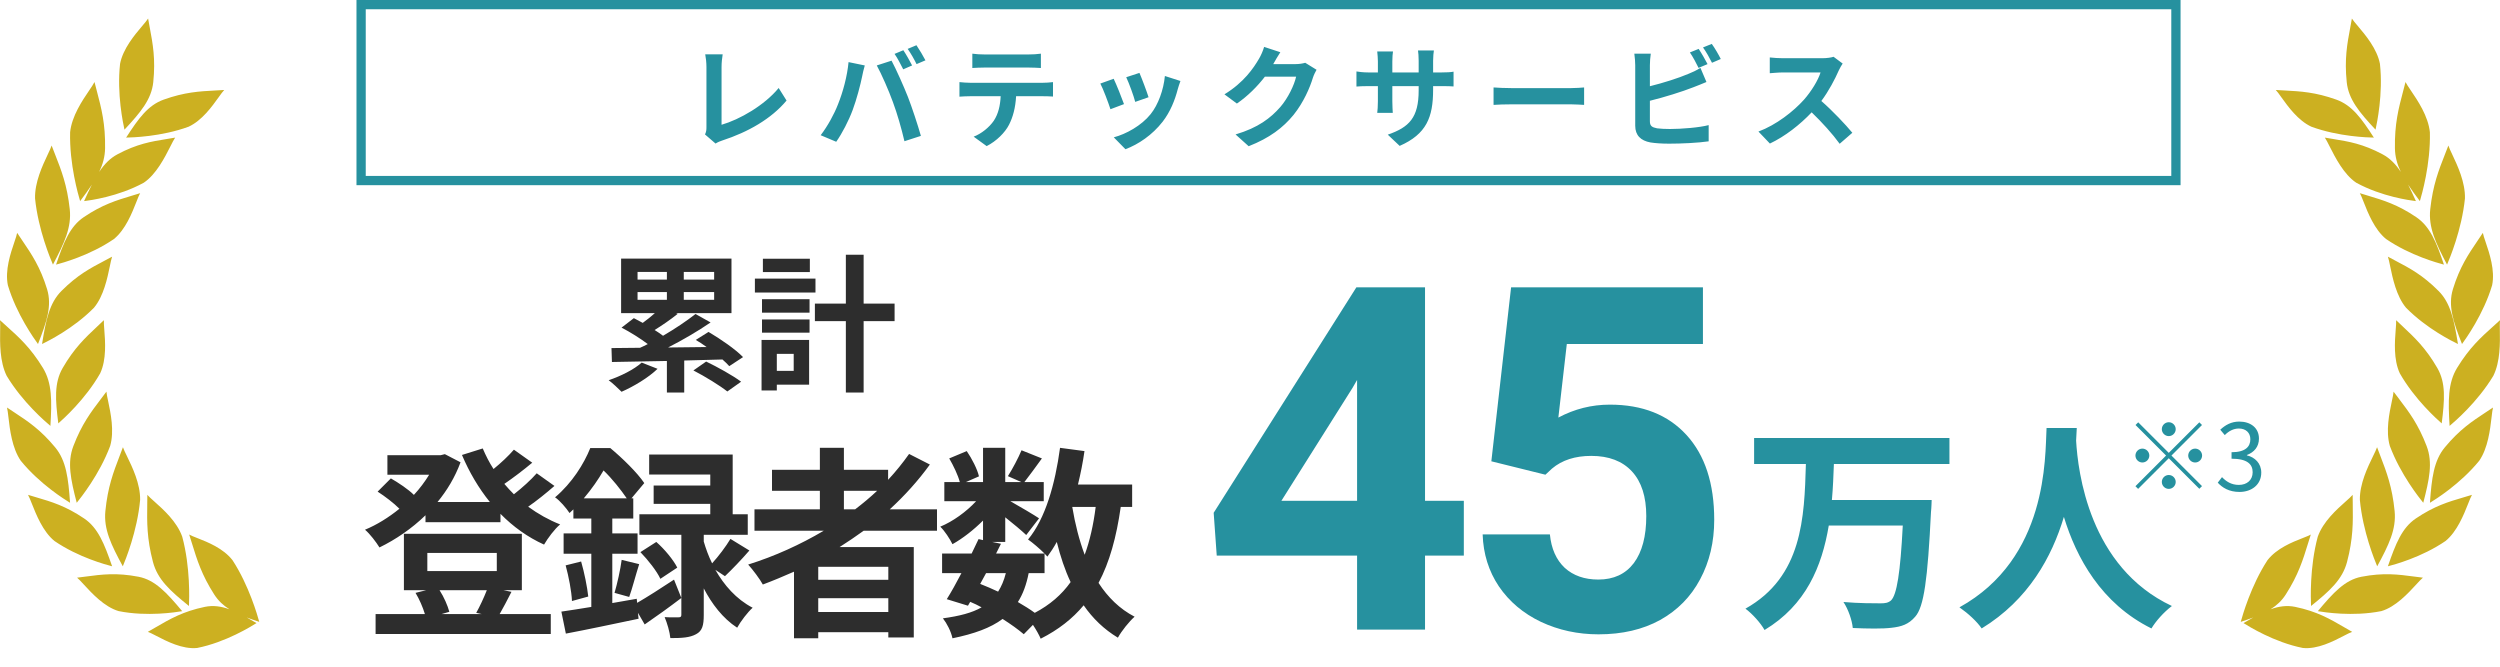
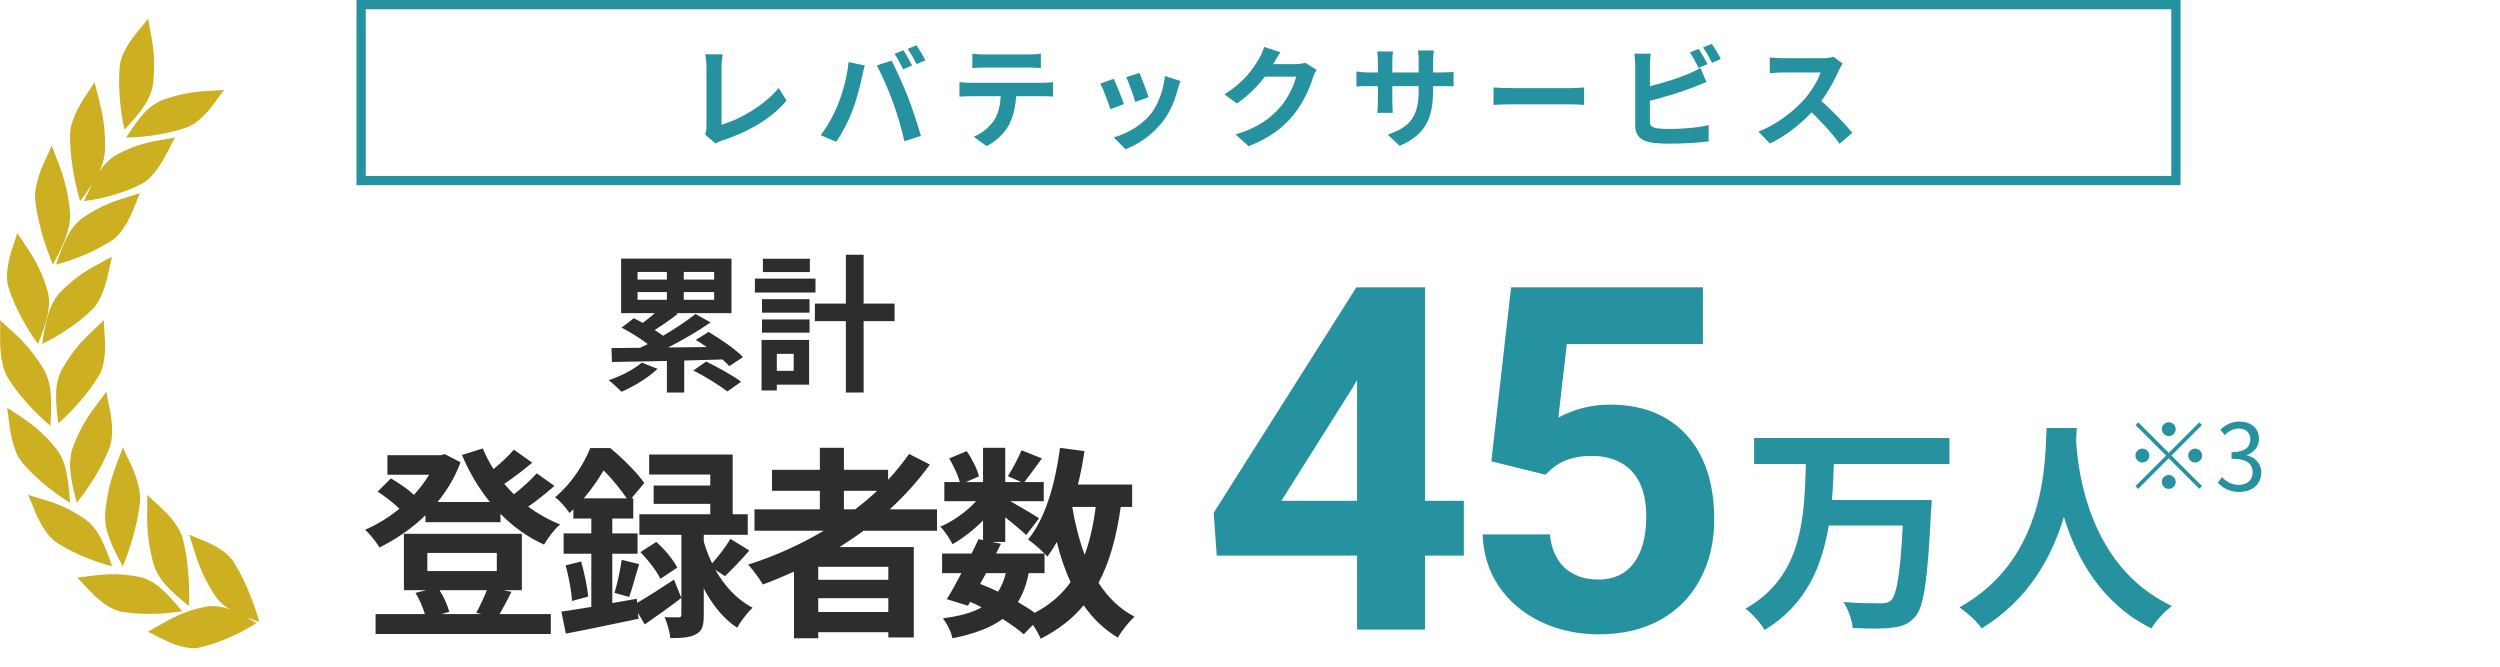
<svg xmlns="http://www.w3.org/2000/svg" width="270" height="72" viewBox="0 0 270 72" fill="none">
  <path fill-rule="evenodd" clip-rule="evenodd" d="M12.967 6.888C13.283 5.261 14.535 3.78 15.355 2.81C15.64 2.473 15.872 2.198 15.996 2C16.054 2.334 16.115 2.658 16.174 2.978C16.505 4.744 16.81 6.375 16.553 8.867C16.361 10.739 15.182 12.135 13.443 14.003C13.443 13.999 13.437 13.972 13.427 13.925L13.427 13.925C13.309 13.383 12.606 10.151 12.967 6.888ZM7.573 14.279C7.753 12.538 8.887 10.865 9.63 9.77C9.888 9.39 10.098 9.079 10.206 8.859C10.293 9.205 10.381 9.541 10.469 9.872C10.95 11.699 11.395 13.386 11.348 16.031C11.332 16.93 11.104 17.745 10.712 18.566C11.266 17.732 11.879 17.096 12.67 16.673C14.795 15.536 16.331 15.286 17.994 15.016L17.995 15.016L17.995 15.016L17.995 15.016L17.995 15.016L17.995 15.016L17.995 15.016L17.995 15.016L17.995 15.016C18.297 14.967 18.604 14.917 18.919 14.861C18.781 15.059 18.61 15.398 18.4 15.813L18.4 15.813C17.794 17.01 16.868 18.837 15.525 19.735C12.747 21.252 9.669 21.644 9.155 21.71L9.155 21.71L9.155 21.71L9.155 21.71C9.11 21.715 9.085 21.719 9.081 21.72C9.374 21.073 9.65 20.477 9.927 19.935C9.558 20.498 9.129 21.084 8.653 21.72C8.653 21.715 8.645 21.687 8.63 21.638L8.63 21.637C8.465 21.076 7.486 17.743 7.573 14.279ZM3.786 21.432C3.738 19.695 4.591 17.884 5.15 16.698C5.344 16.286 5.503 15.95 5.576 15.718C5.7 16.046 5.825 16.363 5.948 16.676C6.625 18.398 7.25 19.988 7.533 22.592C7.746 24.548 6.944 26.255 5.719 28.578C5.718 28.574 5.707 28.548 5.687 28.501C5.462 27.972 4.134 24.845 3.786 21.432ZM0.851 30.811C0.517 29.196 1.143 27.35 1.553 26.142C1.695 25.722 1.811 25.379 1.852 25.149C2.04 25.434 2.226 25.709 2.41 25.98C3.421 27.47 4.355 28.846 5.085 31.231C5.634 33.023 5.046 34.762 4.103 37.153C4.101 37.149 4.085 37.127 4.056 37.087C3.729 36.634 1.784 33.944 0.851 30.811ZM11.265 35.613C11.364 36.883 11.515 38.821 10.823 40.313C9.215 43.144 6.766 45.31 6.355 45.673L6.355 45.673C6.319 45.705 6.298 45.723 6.296 45.726C5.977 43.186 5.836 41.36 6.769 39.745C8.012 37.596 9.208 36.473 10.503 35.258C10.738 35.037 10.976 34.814 11.218 34.58C11.203 34.813 11.231 35.173 11.265 35.613ZM0.723 40.593C-0.038 39.066 -0.006 37.015 0.016 35.672C0.023 35.206 0.029 34.825 0 34.581C0.25 34.811 0.495 35.031 0.736 35.248L0.736 35.248C2.067 36.444 3.296 37.548 4.632 39.73C5.635 41.369 5.606 43.3 5.445 45.997C5.443 45.993 5.421 45.976 5.384 45.944C4.961 45.587 2.453 43.466 0.723 40.593ZM11.681 43.335C11.95 44.605 12.361 46.544 11.9 48.157C10.74 51.261 8.677 53.816 8.335 54.239L8.335 54.239C8.306 54.276 8.289 54.297 8.287 54.3C7.631 51.776 7.245 49.95 7.923 48.178C8.823 45.821 9.819 44.509 10.898 43.089C11.094 42.831 11.293 42.569 11.494 42.297C11.511 42.535 11.588 42.895 11.681 43.335ZM0.912 45.072C1.065 46.385 1.297 48.388 2.241 49.759C4.305 52.293 7.035 53.973 7.499 54.258C7.541 54.284 7.564 54.298 7.567 54.301C7.377 51.648 7.156 49.762 5.961 48.318C4.369 46.396 3.022 45.509 1.562 44.548C1.298 44.374 1.03 44.197 0.756 44.012C0.816 44.246 0.859 44.617 0.912 45.072ZM11.863 28.75C11.599 30.027 11.196 31.978 10.153 33.231C7.907 35.516 5.082 36.889 4.609 37.119C4.567 37.139 4.544 37.15 4.541 37.153C4.959 34.559 5.339 32.722 6.636 31.424C8.362 29.695 9.759 28.961 11.272 28.166L11.272 28.166L11.273 28.165C11.547 28.021 11.824 27.876 12.108 27.721C12.029 27.945 11.954 28.307 11.863 28.75ZM14.729 21.808C14.264 22.988 13.556 24.791 12.311 25.809C9.693 27.608 6.632 28.424 6.126 28.559L6.126 28.559L6.125 28.559L6.125 28.559C6.082 28.571 6.058 28.577 6.054 28.579C6.878 26.161 7.547 24.464 9.053 23.447C11.058 22.093 12.578 21.636 14.223 21.142C14.521 21.052 14.825 20.961 15.135 20.863C15.021 21.064 14.889 21.398 14.729 21.808L14.729 21.808L14.729 21.808ZM23.613 10.504C22.901 11.498 21.815 13.016 20.37 13.685C17.408 14.772 14.223 14.846 13.697 14.858C13.651 14.859 13.626 14.86 13.622 14.861C14.955 12.796 15.979 11.367 17.68 10.758C19.943 9.949 21.535 9.864 23.259 9.772C23.572 9.755 23.89 9.738 24.216 9.716C24.06 9.878 23.859 10.159 23.613 10.504ZM5.878 58.425C4.634 57.407 3.912 55.587 3.44 54.396C3.276 53.983 3.142 53.645 3.027 53.443C3.335 53.538 3.636 53.627 3.933 53.714C5.569 54.196 7.08 54.641 9.081 55.99C10.585 57.003 11.266 58.715 12.108 61.159C12.104 61.157 12.077 61.15 12.029 61.137C11.504 61 8.479 60.208 5.878 58.425ZM13.715 49.273C14.289 50.453 15.164 52.252 15.134 53.989C14.819 57.405 13.517 60.547 13.295 61.081C13.275 61.128 13.264 61.155 13.263 61.16C12.009 58.851 11.185 57.155 11.38 55.197C11.638 52.59 12.25 50.991 12.913 49.261L12.913 49.261C13.033 48.947 13.155 48.628 13.277 48.299C13.353 48.53 13.516 48.864 13.715 49.273ZM12.812 65.999C11.27 65.542 9.933 64.087 9.057 63.135C8.754 62.805 8.506 62.535 8.324 62.388C8.651 62.349 8.967 62.308 9.28 62.267L9.28 62.267L9.28 62.267H9.28C10.996 62.04 12.582 61.831 14.956 62.288C16.739 62.631 18 64 19.675 66.006C19.672 66.006 19.645 66.01 19.597 66.018C19.065 66.106 15.917 66.625 12.812 65.999ZM16.673 54.166C17.635 55.022 19.101 56.328 19.681 57.961C20.577 61.282 20.434 64.77 20.41 65.359C20.407 65.412 20.406 65.442 20.407 65.446C18.399 63.827 17.018 62.595 16.518 60.685C15.851 58.142 15.876 56.39 15.902 54.493L15.902 54.493C15.907 54.149 15.912 53.801 15.913 53.443C16.067 53.626 16.34 53.869 16.673 54.166ZM21.291 69.981C19.707 70.142 18.002 69.257 16.885 68.677C16.498 68.476 16.181 68.312 15.965 68.241C16.255 68.077 16.535 67.913 16.811 67.752L16.811 67.752C18.346 66.857 19.762 66.031 22.127 65.541C23.022 65.356 23.874 65.475 24.781 65.805C24.12 65.391 23.575 64.887 23.136 64.204C21.786 62.1 21.282 60.47 20.738 58.706C20.639 58.386 20.539 58.062 20.432 57.73C20.622 57.842 20.936 57.965 21.319 58.115C22.425 58.55 24.114 59.212 25.116 60.508C26.902 63.246 27.82 66.523 27.976 67.079C27.99 67.129 27.998 67.157 28 67.161C27.518 67.001 27.068 66.847 26.646 66.688C26.985 66.874 27.335 67.077 27.703 67.292C27.699 67.294 27.676 67.308 27.634 67.335C27.165 67.628 24.388 69.367 21.291 69.981Z" fill="#CCB021" />
  <path d="M76.14 14.52C76.284 14.22 76.296 14.016 76.296 13.74V7.236C76.296 6.78 76.236 6.216 76.164 5.868H78.048C77.976 6.336 77.928 6.768 77.928 7.236V13.476C79.884 12.912 82.56 11.376 84.096 9.504L84.948 10.86C83.304 12.828 80.82 14.256 77.988 15.18C77.82 15.24 77.556 15.324 77.28 15.504L76.14 14.52ZM97.56 5.424C97.86 5.868 98.28 6.624 98.508 7.068L97.548 7.488C97.296 6.996 96.936 6.276 96.612 5.82L97.56 5.424ZM98.976 4.884C99.288 5.34 99.732 6.096 99.948 6.516L98.988 6.924C98.748 6.432 98.352 5.724 98.028 5.28L98.976 4.884ZM90.504 11.268C91.044 9.924 91.5 8.232 91.644 6.708L93.396 7.068C93.288 7.416 93.156 8.004 93.108 8.268C92.94 9.108 92.508 10.764 92.088 11.88C91.656 13.044 90.948 14.412 90.312 15.312L88.632 14.604C89.388 13.62 90.096 12.324 90.504 11.268ZM96.432 11.016C95.976 9.756 95.196 7.98 94.692 7.068L96.288 6.552C96.78 7.476 97.608 9.324 98.064 10.488C98.484 11.568 99.12 13.488 99.456 14.676L97.68 15.252C97.344 13.824 96.912 12.312 96.432 11.016ZM105.012 5.796C105.408 5.856 105.9 5.88 106.296 5.88H111.12C111.528 5.88 112.008 5.856 112.416 5.796V7.344C112.008 7.32 111.54 7.296 111.12 7.296H106.308C105.888 7.296 105.384 7.32 105.012 7.344V5.796ZM103.62 8.868C103.98 8.904 104.4 8.94 104.772 8.94H112.632C112.884 8.94 113.412 8.916 113.724 8.868V10.428C113.424 10.404 112.968 10.392 112.632 10.392H109.74C109.668 11.628 109.404 12.636 108.972 13.476C108.552 14.304 107.628 15.24 106.56 15.78L105.156 14.76C106.008 14.436 106.848 13.74 107.328 13.044C107.82 12.3 108.024 11.4 108.072 10.392H104.772C104.412 10.392 103.956 10.416 103.62 10.44V8.868ZM123.06 7.872C123.288 8.388 123.876 9.948 124.044 10.5L122.604 11.004C122.46 10.416 121.932 8.964 121.632 8.34L123.06 7.872ZM127.488 8.748C127.344 9.132 127.272 9.384 127.2 9.624C126.888 10.836 126.384 12.084 125.568 13.14C124.452 14.58 122.952 15.588 121.548 16.116L120.288 14.832C121.608 14.484 123.276 13.572 124.272 12.324C125.088 11.304 125.664 9.708 125.808 8.208L127.488 8.748ZM120.276 8.508C120.576 9.12 121.152 10.572 121.392 11.244L119.928 11.796C119.724 11.148 119.124 9.552 118.836 9.024L120.276 8.508ZM138.276 5.64C138 6.06 137.688 6.6 137.544 6.864C137.532 6.888 137.52 6.9 137.508 6.924H139.92C140.292 6.924 140.688 6.864 140.964 6.78L142.188 7.536C142.056 7.764 141.888 8.1 141.792 8.4C141.468 9.468 140.784 11.064 139.704 12.408C138.564 13.8 137.112 14.904 134.856 15.792L133.44 14.52C135.9 13.788 137.232 12.744 138.276 11.556C139.092 10.62 139.788 9.18 139.98 8.28H136.608C135.804 9.324 134.76 10.38 133.584 11.184L132.24 10.188C134.34 8.904 135.384 7.356 135.984 6.324C136.164 6.024 136.416 5.472 136.524 5.064L138.276 5.64ZM154.776 9.696C154.776 12.672 154.056 14.484 151.164 15.756L149.88 14.544C152.196 13.74 153.216 12.708 153.216 9.756V9.3H150.372V10.932C150.372 11.46 150.408 11.952 150.42 12.192H148.74C148.776 11.952 148.812 11.472 148.812 10.932V9.3H147.792C147.192 9.3 146.76 9.324 146.496 9.348V7.716C146.7 7.752 147.192 7.824 147.792 7.824H148.812V6.636C148.812 6.288 148.776 5.916 148.74 5.556H150.444C150.408 5.784 150.372 6.168 150.372 6.636V7.824H153.216V6.564C153.216 6.084 153.18 5.688 153.144 5.448H154.86C154.824 5.688 154.776 6.084 154.776 6.564V7.824H155.664C156.3 7.824 156.66 7.8 156.984 7.74V9.336C156.72 9.312 156.3 9.3 155.664 9.3H154.776V9.696ZM161.304 9.444C161.736 9.48 162.612 9.516 163.236 9.516H169.68C170.244 9.516 170.772 9.468 171.084 9.444V11.328C170.796 11.316 170.184 11.268 169.68 11.268H163.236C162.552 11.268 161.748 11.292 161.304 11.328V9.444ZM183.456 5.28C183.756 5.724 184.188 6.48 184.416 6.924L183.444 7.332C183.204 6.84 182.832 6.132 182.508 5.664L183.456 5.28ZM184.872 4.74C185.196 5.184 185.64 5.952 185.844 6.372L184.896 6.78C184.644 6.276 184.26 5.58 183.924 5.124L184.872 4.74ZM178.284 5.796C178.224 6.156 178.188 6.708 178.188 7.044V9.312C179.604 8.964 181.272 8.436 182.34 7.98C182.772 7.812 183.18 7.62 183.648 7.332L184.296 8.856C183.828 9.048 183.288 9.276 182.892 9.42C181.68 9.9 179.748 10.5 178.188 10.884V13.104C178.188 13.62 178.428 13.752 178.968 13.86C179.328 13.908 179.82 13.932 180.36 13.932C181.608 13.932 183.552 13.776 184.536 13.512V15.264C183.408 15.432 181.584 15.516 180.264 15.516C179.484 15.516 178.764 15.468 178.248 15.384C177.204 15.192 176.604 14.616 176.604 13.584V7.044C176.604 6.78 176.568 6.156 176.508 5.796H178.284ZM199.008 6.864C198.912 6.996 198.696 7.368 198.588 7.608C198.18 8.544 197.508 9.828 196.704 10.908C197.892 11.94 199.344 13.476 200.052 14.34L198.684 15.528C197.904 14.448 196.788 13.224 195.66 12.132C194.388 13.476 192.792 14.724 191.148 15.504L189.912 14.208C191.844 13.488 193.704 12.024 194.832 10.764C195.624 9.864 196.356 8.676 196.62 7.824H192.552C192.048 7.824 191.388 7.896 191.136 7.908V6.204C191.46 6.252 192.192 6.288 192.552 6.288H196.788C197.304 6.288 197.784 6.216 198.024 6.132L199.008 6.864Z" fill="#26919F" />
  <rect x="39" y="0.5" width="196" height="19" stroke="#26919F" />
  <path d="M69.304 39.16L71.016 39.832C70.024 40.792 68.44 41.736 67.128 42.312C66.792 41.976 66.136 41.352 65.736 41.064C67.048 40.616 68.472 39.912 69.304 39.16ZM68.856 31.544V32.376H72.024V31.544H68.856ZM68.856 29.368V30.2H72.024V29.368H68.856ZM77.128 30.2V29.368H73.848V30.2H77.128ZM77.128 32.376V31.544H73.848V32.376H77.128ZM80.248 38.568L78.76 39.544C78.568 39.32 78.312 39.08 78.024 38.824C76.648 38.856 75.256 38.904 73.896 38.936V42.392H72.024V38.984C69.784 39.032 67.704 39.064 66.088 39.096L66.04 37.592C66.936 37.592 67.976 37.576 69.128 37.56C69.4 37.448 69.672 37.304 69.96 37.16C69.16 36.552 68.056 35.864 67.128 35.384L68.456 34.36C68.76 34.52 69.08 34.696 69.416 34.872C69.864 34.552 70.312 34.184 70.728 33.816H67.08V27.928H79V33.816H73.016L73.192 33.896C72.392 34.536 71.48 35.16 70.696 35.64C71.032 35.848 71.336 36.056 71.608 36.264C72.92 35.496 74.184 34.648 75.112 33.912L76.744 34.824C75.368 35.768 73.72 36.728 72.152 37.528L76.312 37.48C75.928 37.192 75.528 36.936 75.144 36.712L76.52 35.848C77.8 36.6 79.432 37.72 80.248 38.568ZM74.888 40.008L76.264 39.048C77.464 39.624 79.144 40.552 80.04 41.224L78.552 42.28C77.768 41.656 76.136 40.648 74.888 40.008ZM87.464 27.944V29.384H82.392V27.944H87.464ZM88.072 30.088V31.592H81.528V30.088H88.072ZM85.72 38.216H83.896V40.056H85.72V38.216ZM87.384 36.712V41.544H83.896V42.168H82.248V36.712H87.384ZM82.296 35.928V34.504H87.432V35.928H82.296ZM82.296 33.768V32.312H87.432V33.768H82.296ZM96.616 32.792V34.68H93.272V42.392H91.352V34.68H88.008V32.792H91.352V27.512H93.272V32.792H96.616Z" fill="#2D2D2D" />
  <path d="M52.576 63.744H47.472C47.956 64.492 48.352 65.416 48.528 66.076L47.692 66.318H52.026L51.432 66.186C51.806 65.526 52.268 64.536 52.576 63.744ZM46.152 59.718V61.676H53.654V59.718H46.152ZM54.38 63.744L55.238 63.92C54.776 64.822 54.336 65.68 53.962 66.318H59.484V68.474H40.564V66.318H45.888C45.668 65.592 45.294 64.712 44.876 64.03L46.02 63.744H43.622V57.65H56.36V63.744H54.38ZM57.966 51.116L59.88 52.48C59 53.25 57.988 54.064 57.042 54.724C58.098 55.494 59.264 56.154 60.496 56.638C59.902 57.122 59.154 58.134 58.758 58.816C56.998 58.024 55.414 56.88 54.05 55.494V56.396H45.954V55.648C44.458 57.1 42.742 58.266 40.982 59.124C40.63 58.552 39.948 57.65 39.42 57.21C40.696 56.682 41.972 55.89 43.138 54.944C42.522 54.328 41.576 53.602 40.784 53.096L42.214 51.666C43.05 52.15 44.084 52.832 44.7 53.448C45.338 52.766 45.888 52.018 46.35 51.27H41.84V49.158H47.604L48.044 49.048L49.738 49.928C49.144 51.534 48.286 52.964 47.252 54.218H52.906C51.696 52.722 50.684 51.006 49.892 49.136L52.136 48.432C52.466 49.202 52.84 49.95 53.302 50.654C54.116 49.994 54.93 49.224 55.502 48.564L57.482 49.972C56.536 50.764 55.436 51.6 54.468 52.26C54.798 52.656 55.15 53.03 55.502 53.382C56.404 52.678 57.35 51.82 57.966 51.116ZM63.048 53.822H67.69C67.074 52.92 66.106 51.688 65.182 50.808C64.632 51.754 63.928 52.788 63.048 53.822ZM68.768 64.668L68.812 65.108C69.912 64.47 71.364 63.546 72.794 62.6L73.586 64.58C72.288 65.57 70.88 66.582 69.626 67.44L68.9 66.186L68.966 66.824C66.238 67.396 63.334 68.012 61.112 68.43L60.628 66.054C61.552 65.922 62.652 65.746 63.862 65.548V59.806H60.87V57.606H63.862V56H61.926V55.01C61.794 55.142 61.64 55.274 61.508 55.406C61.178 54.9 60.452 54.042 59.946 53.712C61.794 52.15 63.07 50.082 63.752 48.388H65.908C67.206 49.466 68.812 51.028 69.582 52.172L68.196 53.822H68.394V56H66.128V57.606H68.856V59.806H66.128V65.13L68.768 64.668ZM78.294 62.226L77.26 61.544C78.184 63.172 79.504 64.712 81.286 65.636C80.758 66.098 79.988 67.11 79.614 67.792C78.052 66.78 76.864 65.196 76.006 63.546V66.428C76.006 67.528 75.852 68.144 75.17 68.496C74.488 68.87 73.63 68.914 72.398 68.914C72.332 68.254 72.068 67.33 71.782 66.648C72.398 66.692 73.058 66.67 73.278 66.67C73.52 66.67 73.586 66.604 73.586 66.384V57.76H69.054V55.538H76.71V54.416H70.594V52.436H76.71V51.248H70.11V49.092H79.13V55.538H80.758V57.76H76.006V58.486C76.226 59.234 76.512 60.048 76.908 60.84C77.59 60.092 78.404 59.014 78.888 58.2L80.934 59.454C80.054 60.466 79.064 61.5 78.294 62.226ZM61.09 61.06L62.762 60.642C63.114 61.852 63.422 63.414 63.532 64.426L61.772 64.91C61.728 63.854 61.42 62.27 61.09 61.06ZM67.954 64.47L66.37 64.03C66.656 63.062 67.008 61.5 67.14 60.466L69.032 60.928C68.636 62.16 68.284 63.568 67.954 64.47ZM69.164 59.63L70.88 58.53C71.76 59.3 72.728 60.466 73.146 61.302L71.32 62.512C70.946 61.698 70 60.488 69.164 59.63ZM91.142 53.008V55.01H92.352C93.188 54.372 93.98 53.712 94.728 53.008H91.142ZM95.938 62.622V61.214H88.37V62.622H95.938ZM88.37 66.098H95.938V64.602H88.37V66.098ZM101.196 57.32H93.276C92.418 57.936 91.582 58.508 90.68 59.08H98.688V68.848H95.938V68.276H88.37V68.936H85.752V61.742C84.652 62.226 83.508 62.71 82.386 63.128C82.078 62.556 81.286 61.5 80.802 60.972C83.684 60.07 86.434 58.816 88.964 57.32H81.484V55.01H88.546V53.008H83.376V50.742H88.546V48.366H91.142V50.742H95.916V51.82C96.752 50.918 97.5 49.994 98.182 49.026L100.426 50.17C99.172 51.908 97.698 53.536 96.092 55.01H101.196V57.32ZM112.812 61.896H111.096C110.854 63.128 110.48 64.162 109.93 65.02C110.612 65.416 111.25 65.812 111.756 66.186C113.384 65.328 114.66 64.228 115.628 62.864C115.012 61.566 114.528 60.114 114.132 58.53C113.824 59.102 113.472 59.63 113.12 60.114C113.032 60.026 112.944 59.916 112.812 59.784V61.896ZM106.498 61.896L105.86 63.062C106.52 63.326 107.158 63.59 107.796 63.898C108.148 63.348 108.434 62.688 108.632 61.896H106.498ZM118.334 54.746H115.804C116.112 56.594 116.552 58.332 117.146 59.916C117.696 58.42 118.092 56.682 118.334 54.746ZM122.272 54.746H121.04C120.578 58.002 119.83 60.73 118.642 62.952C119.654 64.514 120.93 65.768 122.536 66.604C121.942 67.132 121.128 68.144 120.732 68.87C119.236 67.968 118.026 66.802 117.036 65.372C115.826 66.824 114.308 68.012 112.394 68.98C112.24 68.606 111.91 68.012 111.558 67.484L110.568 68.496C109.974 67.99 109.182 67.418 108.28 66.846C106.982 67.814 105.222 68.452 102.868 68.936C102.714 68.188 102.252 67.308 101.834 66.78C103.616 66.538 104.98 66.186 106.014 65.592C105.618 65.372 105.2 65.174 104.782 64.998L104.54 65.416L102.252 64.712C102.736 63.942 103.286 62.952 103.836 61.896H101.746V59.784H104.936C105.2 59.234 105.464 58.706 105.684 58.222L106.168 58.332V56.22C105.156 57.232 103.968 58.156 102.868 58.772C102.582 58.2 102.032 57.342 101.548 56.88C102.89 56.33 104.364 55.274 105.42 54.13H101.988V52.062H103.66C103.462 51.314 102.978 50.302 102.516 49.51L104.408 48.718C104.98 49.554 105.552 50.676 105.728 51.446L104.32 52.062H106.168V48.366H108.566V52.062H110.304L108.852 51.424C109.358 50.632 109.974 49.466 110.326 48.63L112.526 49.51C111.844 50.456 111.162 51.38 110.634 52.062H112.724V54.13H109.116C110.172 54.724 111.734 55.648 112.218 55.978L110.832 57.782C110.348 57.32 109.424 56.55 108.566 55.868V58.53H107.158L108.104 58.728L107.576 59.784H112.812C112.306 59.278 111.514 58.596 111.03 58.266C112.9 56.022 113.956 52.282 114.484 48.366L117.124 48.718C116.948 49.95 116.706 51.16 116.42 52.326H122.272V54.746Z" fill="#2D2D2D" />
  <path d="M153.903 54.086H158.093V60.002H153.903V68H146.565V60.002H131.407L131.077 55.381L146.489 31.031H153.903V54.086ZM138.39 54.086H146.565V41.035L146.083 41.873L138.39 54.086ZM161.065 49.82L163.198 31.031H183.917V37.15H169.216L168.302 45.098C170.045 44.167 171.899 43.701 173.862 43.701C177.383 43.701 180.142 44.793 182.14 46.977C184.137 49.16 185.136 52.215 185.136 56.143C185.136 58.529 184.628 60.671 183.612 62.566C182.614 64.445 181.175 65.909 179.296 66.959C177.417 67.992 175.2 68.508 172.644 68.508C170.409 68.508 168.336 68.059 166.423 67.162C164.51 66.248 162.995 64.97 161.878 63.328C160.778 61.686 160.194 59.816 160.126 57.717H167.388C167.54 59.257 168.073 60.459 168.987 61.322C169.918 62.169 171.129 62.592 172.618 62.592C174.277 62.592 175.555 61.999 176.452 60.815C177.349 59.613 177.798 57.92 177.798 55.736C177.798 53.637 177.282 52.029 176.249 50.912C175.217 49.795 173.752 49.236 171.856 49.236C170.113 49.236 168.7 49.693 167.616 50.607L166.905 51.268L161.065 49.82Z" fill="#26919F" />
  <path d="M210.54 50.112H198.06C198.012 51.384 197.964 52.704 197.844 54H208.62C208.62 54 208.596 54.912 208.548 55.272C208.188 62.64 207.78 65.544 206.844 66.6C206.124 67.44 205.356 67.68 204.276 67.8C203.34 67.92 201.684 67.896 200.1 67.824C200.028 67.008 199.62 65.808 199.092 65.016C200.748 65.16 202.38 65.16 203.1 65.16C203.604 65.16 203.916 65.112 204.228 64.848C204.852 64.248 205.236 61.896 205.5 56.76H197.508C196.764 61.2 195.036 65.352 190.572 68.04C190.14 67.272 189.252 66.288 188.508 65.736C194.676 62.28 194.868 55.896 195.036 50.112H189.444V47.304H210.54V50.112ZM221.028 46.224H224.292C224.268 46.608 224.244 47.088 224.22 47.592C224.412 50.904 225.612 61.248 234.564 65.448C233.676 66.12 232.812 67.104 232.356 67.872C226.932 65.184 224.244 60.24 222.9 55.824C221.604 60.144 219.084 64.776 214.02 67.872C213.516 67.128 212.58 66.264 211.62 65.592C221.196 60.288 220.86 49.392 221.028 46.224Z" fill="#26919F" />
  <path d="M234.227 47.1C233.817 47.1 233.477 46.76 233.477 46.35C233.477 45.94 233.817 45.6 234.227 45.6C234.637 45.6 234.977 45.94 234.977 46.35C234.977 46.76 234.637 47.1 234.227 47.1ZM234.227 48.91L237.527 45.61L237.817 45.9L234.517 49.2L237.817 52.5L237.527 52.79L234.227 49.49L230.917 52.8L230.627 52.51L233.937 49.2L230.637 45.9L230.927 45.61L234.227 48.91ZM232.127 49.2C232.127 49.61 231.787 49.95 231.377 49.95C230.967 49.95 230.627 49.61 230.627 49.2C230.627 48.79 230.967 48.45 231.377 48.45C231.787 48.45 232.127 48.79 232.127 49.2ZM236.327 49.2C236.327 48.79 236.667 48.45 237.077 48.45C237.487 48.45 237.827 48.79 237.827 49.2C237.827 49.61 237.487 49.95 237.077 49.95C236.667 49.95 236.327 49.61 236.327 49.2ZM234.227 51.3C234.637 51.3 234.977 51.64 234.977 52.05C234.977 52.46 234.637 52.8 234.227 52.8C233.817 52.8 233.477 52.46 233.477 52.05C233.477 51.64 233.817 51.3 234.227 51.3ZM241.867 53.13C240.717 53.13 239.997 52.65 239.517 52.13L239.977 51.53C240.407 51.98 240.967 52.37 241.797 52.37C242.667 52.37 243.287 51.85 243.287 51C243.287 50.13 242.697 49.54 241.007 49.54V48.84C242.517 48.84 243.037 48.23 243.037 47.44C243.037 46.74 242.557 46.28 241.797 46.28C241.207 46.28 240.687 46.57 240.277 46.99L239.787 46.41C240.337 45.9 240.987 45.53 241.837 45.53C243.067 45.53 243.967 46.21 243.967 47.37C243.967 48.26 243.437 48.85 242.667 49.14V49.18C243.527 49.38 244.217 50.04 244.217 51.04C244.217 52.35 243.167 53.13 241.867 53.13Z" fill="#26919F" />
-   <path fill-rule="evenodd" clip-rule="evenodd" d="M257.033 6.888C256.717 5.261 255.465 3.78 254.645 2.81C254.36 2.473 254.128 2.198 254.004 2C253.946 2.334 253.885 2.658 253.826 2.978C253.495 4.744 253.19 6.375 253.447 8.867C253.639 10.739 254.817 12.135 256.557 14.003C256.557 13.999 256.563 13.972 256.573 13.925L256.573 13.925C256.691 13.383 257.394 10.151 257.033 6.888ZM262.427 14.279C262.247 12.538 261.113 10.865 260.37 9.77C260.112 9.39 259.902 9.079 259.794 8.859C259.707 9.205 259.619 9.541 259.532 9.872C259.05 11.699 258.605 13.386 258.652 16.031C258.668 16.93 258.896 17.745 259.288 18.566C258.734 17.732 258.121 17.096 257.33 16.673C255.205 15.536 253.668 15.286 252.005 15.016L252.005 15.016L252.005 15.016L252.005 15.016L252.005 15.016L252.005 15.016L252.005 15.016L252.005 15.016L252.005 15.016C251.703 14.967 251.396 14.917 251.081 14.861C251.219 15.059 251.39 15.398 251.6 15.813L251.6 15.813C252.206 17.01 253.132 18.837 254.475 19.735C257.253 21.252 260.331 21.644 260.845 21.71L260.845 21.71L260.845 21.71L260.845 21.71C260.89 21.715 260.915 21.719 260.919 21.72C260.626 21.073 260.35 20.477 260.073 19.935C260.442 20.498 260.871 21.084 261.347 21.72C261.347 21.715 261.355 21.687 261.37 21.638L261.37 21.637C261.535 21.076 262.514 17.743 262.427 14.279ZM266.214 21.432C266.262 19.695 265.409 17.884 264.85 16.698C264.656 16.286 264.497 15.95 264.424 15.718C264.3 16.046 264.175 16.363 264.052 16.676C263.375 18.398 262.75 19.988 262.467 22.592C262.254 24.548 263.056 26.255 264.281 28.578C264.282 28.574 264.293 28.548 264.313 28.501C264.538 27.972 265.866 24.845 266.214 21.432ZM269.149 30.811C269.483 29.196 268.857 27.35 268.447 26.142C268.305 25.722 268.189 25.379 268.148 25.149C267.96 25.434 267.774 25.709 267.59 25.98C266.579 27.47 265.645 28.846 264.915 31.231C264.366 33.023 264.954 34.762 265.897 37.153C265.899 37.149 265.915 37.127 265.944 37.087C266.271 36.634 268.216 33.944 269.149 30.811ZM258.735 35.613C258.636 36.883 258.485 38.821 259.177 40.313C260.785 43.144 263.234 45.31 263.645 45.673L263.645 45.673C263.681 45.705 263.702 45.723 263.704 45.726C264.023 43.186 264.164 41.36 263.231 39.745C261.988 37.596 260.792 36.473 259.497 35.258C259.262 35.037 259.024 34.814 258.782 34.58C258.798 34.813 258.769 35.173 258.735 35.613ZM269.277 40.593C270.038 39.066 270.006 37.015 269.984 35.672C269.977 35.206 269.971 34.825 270 34.581C269.75 34.811 269.505 35.031 269.264 35.248L269.264 35.248C267.933 36.444 266.704 37.548 265.368 39.73C264.365 41.369 264.394 43.3 264.555 45.997C264.557 45.993 264.579 45.976 264.616 45.944C265.039 45.587 267.547 43.466 269.277 40.593ZM258.319 43.335C258.05 44.605 257.639 46.544 258.1 48.157C259.26 51.261 261.323 53.816 261.665 54.239L261.665 54.239C261.694 54.276 261.711 54.297 261.713 54.3C262.369 51.776 262.755 49.95 262.077 48.178C261.177 45.821 260.181 44.509 259.102 43.089C258.906 42.831 258.707 42.569 258.506 42.297C258.489 42.535 258.412 42.895 258.319 43.335ZM269.088 45.072C268.935 46.385 268.703 48.388 267.759 49.759C265.695 52.293 262.965 53.973 262.501 54.258C262.459 54.284 262.436 54.298 262.433 54.301C262.623 51.648 262.844 49.762 264.039 48.318C265.631 46.396 266.978 45.509 268.438 44.548C268.702 44.374 268.97 44.197 269.244 44.012C269.184 44.246 269.141 44.617 269.088 45.072ZM258.137 28.75C258.401 30.027 258.804 31.978 259.847 33.231C262.093 35.516 264.918 36.889 265.391 37.119C265.433 37.139 265.456 37.15 265.459 37.153C265.041 34.559 264.661 32.722 263.364 31.424C261.638 29.695 260.241 28.961 258.728 28.166L258.728 28.166L258.727 28.165C258.453 28.021 258.176 27.876 257.892 27.721C257.971 27.945 258.046 28.307 258.137 28.75ZM255.271 21.808C255.736 22.988 256.444 24.791 257.689 25.809C260.307 27.608 263.368 28.424 263.874 28.559L263.874 28.559L263.875 28.559L263.875 28.559C263.918 28.571 263.942 28.577 263.946 28.579C263.122 26.161 262.453 24.464 260.947 23.447C258.942 22.093 257.422 21.636 255.777 21.142C255.478 21.052 255.176 20.961 254.865 20.863C254.979 21.064 255.111 21.398 255.271 21.808L255.271 21.808L255.271 21.808ZM246.387 10.504C247.099 11.498 248.185 13.016 249.629 13.685C252.592 14.772 255.777 14.846 256.303 14.858C256.349 14.859 256.375 14.86 256.378 14.861C255.045 12.796 254.021 11.367 252.32 10.758C250.057 9.949 248.465 9.864 246.741 9.772C246.428 9.755 246.111 9.738 245.784 9.716C245.94 9.878 246.141 10.159 246.387 10.504ZM264.122 58.425C265.366 57.407 266.088 55.587 266.56 54.396C266.724 53.983 266.858 53.645 266.973 53.443C266.665 53.538 266.364 53.627 266.067 53.714C264.431 54.196 262.92 54.641 260.919 55.99C259.415 57.003 258.734 58.715 257.892 61.159C257.896 61.157 257.923 61.15 257.971 61.137C258.496 61 261.521 60.208 264.122 58.425ZM256.285 49.273C255.711 50.453 254.836 52.252 254.866 53.989C255.181 57.405 256.484 60.547 256.705 61.081C256.725 61.128 256.736 61.155 256.737 61.16C257.991 58.851 258.815 57.155 258.62 55.197C258.362 52.59 257.75 50.991 257.087 49.261L257.087 49.261C256.967 48.947 256.845 48.628 256.723 48.299C256.647 48.53 256.484 48.864 256.285 49.273ZM257.188 65.999C258.73 65.542 260.067 64.087 260.943 63.135C261.246 62.805 261.494 62.535 261.676 62.388C261.349 62.349 261.033 62.308 260.72 62.267L260.72 62.267L260.72 62.267H260.72C259.004 62.04 257.418 61.831 255.044 62.288C253.261 62.631 252 64 250.325 66.006C250.329 66.006 250.355 66.01 250.403 66.018C250.935 66.106 254.083 66.625 257.188 65.999ZM253.327 54.166C252.365 55.022 250.899 56.328 250.319 57.961C249.423 61.282 249.566 64.77 249.59 65.359C249.592 65.412 249.594 65.442 249.593 65.446C251.601 63.827 252.982 62.595 253.482 60.685C254.149 58.142 254.124 56.39 254.098 54.493L254.098 54.493C254.093 54.149 254.088 53.801 254.087 53.443C253.933 53.626 253.661 53.869 253.327 54.166ZM248.709 69.981C250.293 70.142 251.998 69.257 253.115 68.677C253.502 68.476 253.819 68.312 254.035 68.241C253.745 68.077 253.465 67.913 253.189 67.752L253.189 67.752C251.654 66.857 250.238 66.031 247.873 65.541C246.978 65.356 246.126 65.475 245.219 65.805C245.88 65.391 246.425 64.887 246.864 64.204C248.214 62.1 248.718 60.47 249.262 58.706C249.361 58.386 249.461 58.062 249.568 57.73C249.377 57.842 249.064 57.965 248.681 58.115C247.575 58.55 245.886 59.212 244.884 60.508C243.098 63.246 242.18 66.523 242.024 67.079C242.01 67.129 242.002 67.157 242 67.161C242.481 67.001 242.932 66.847 243.354 66.688C243.016 66.874 242.665 67.077 242.297 67.292C242.301 67.294 242.324 67.308 242.366 67.335C242.835 67.628 245.612 69.367 248.709 69.981Z" fill="#CCB021" />
</svg>